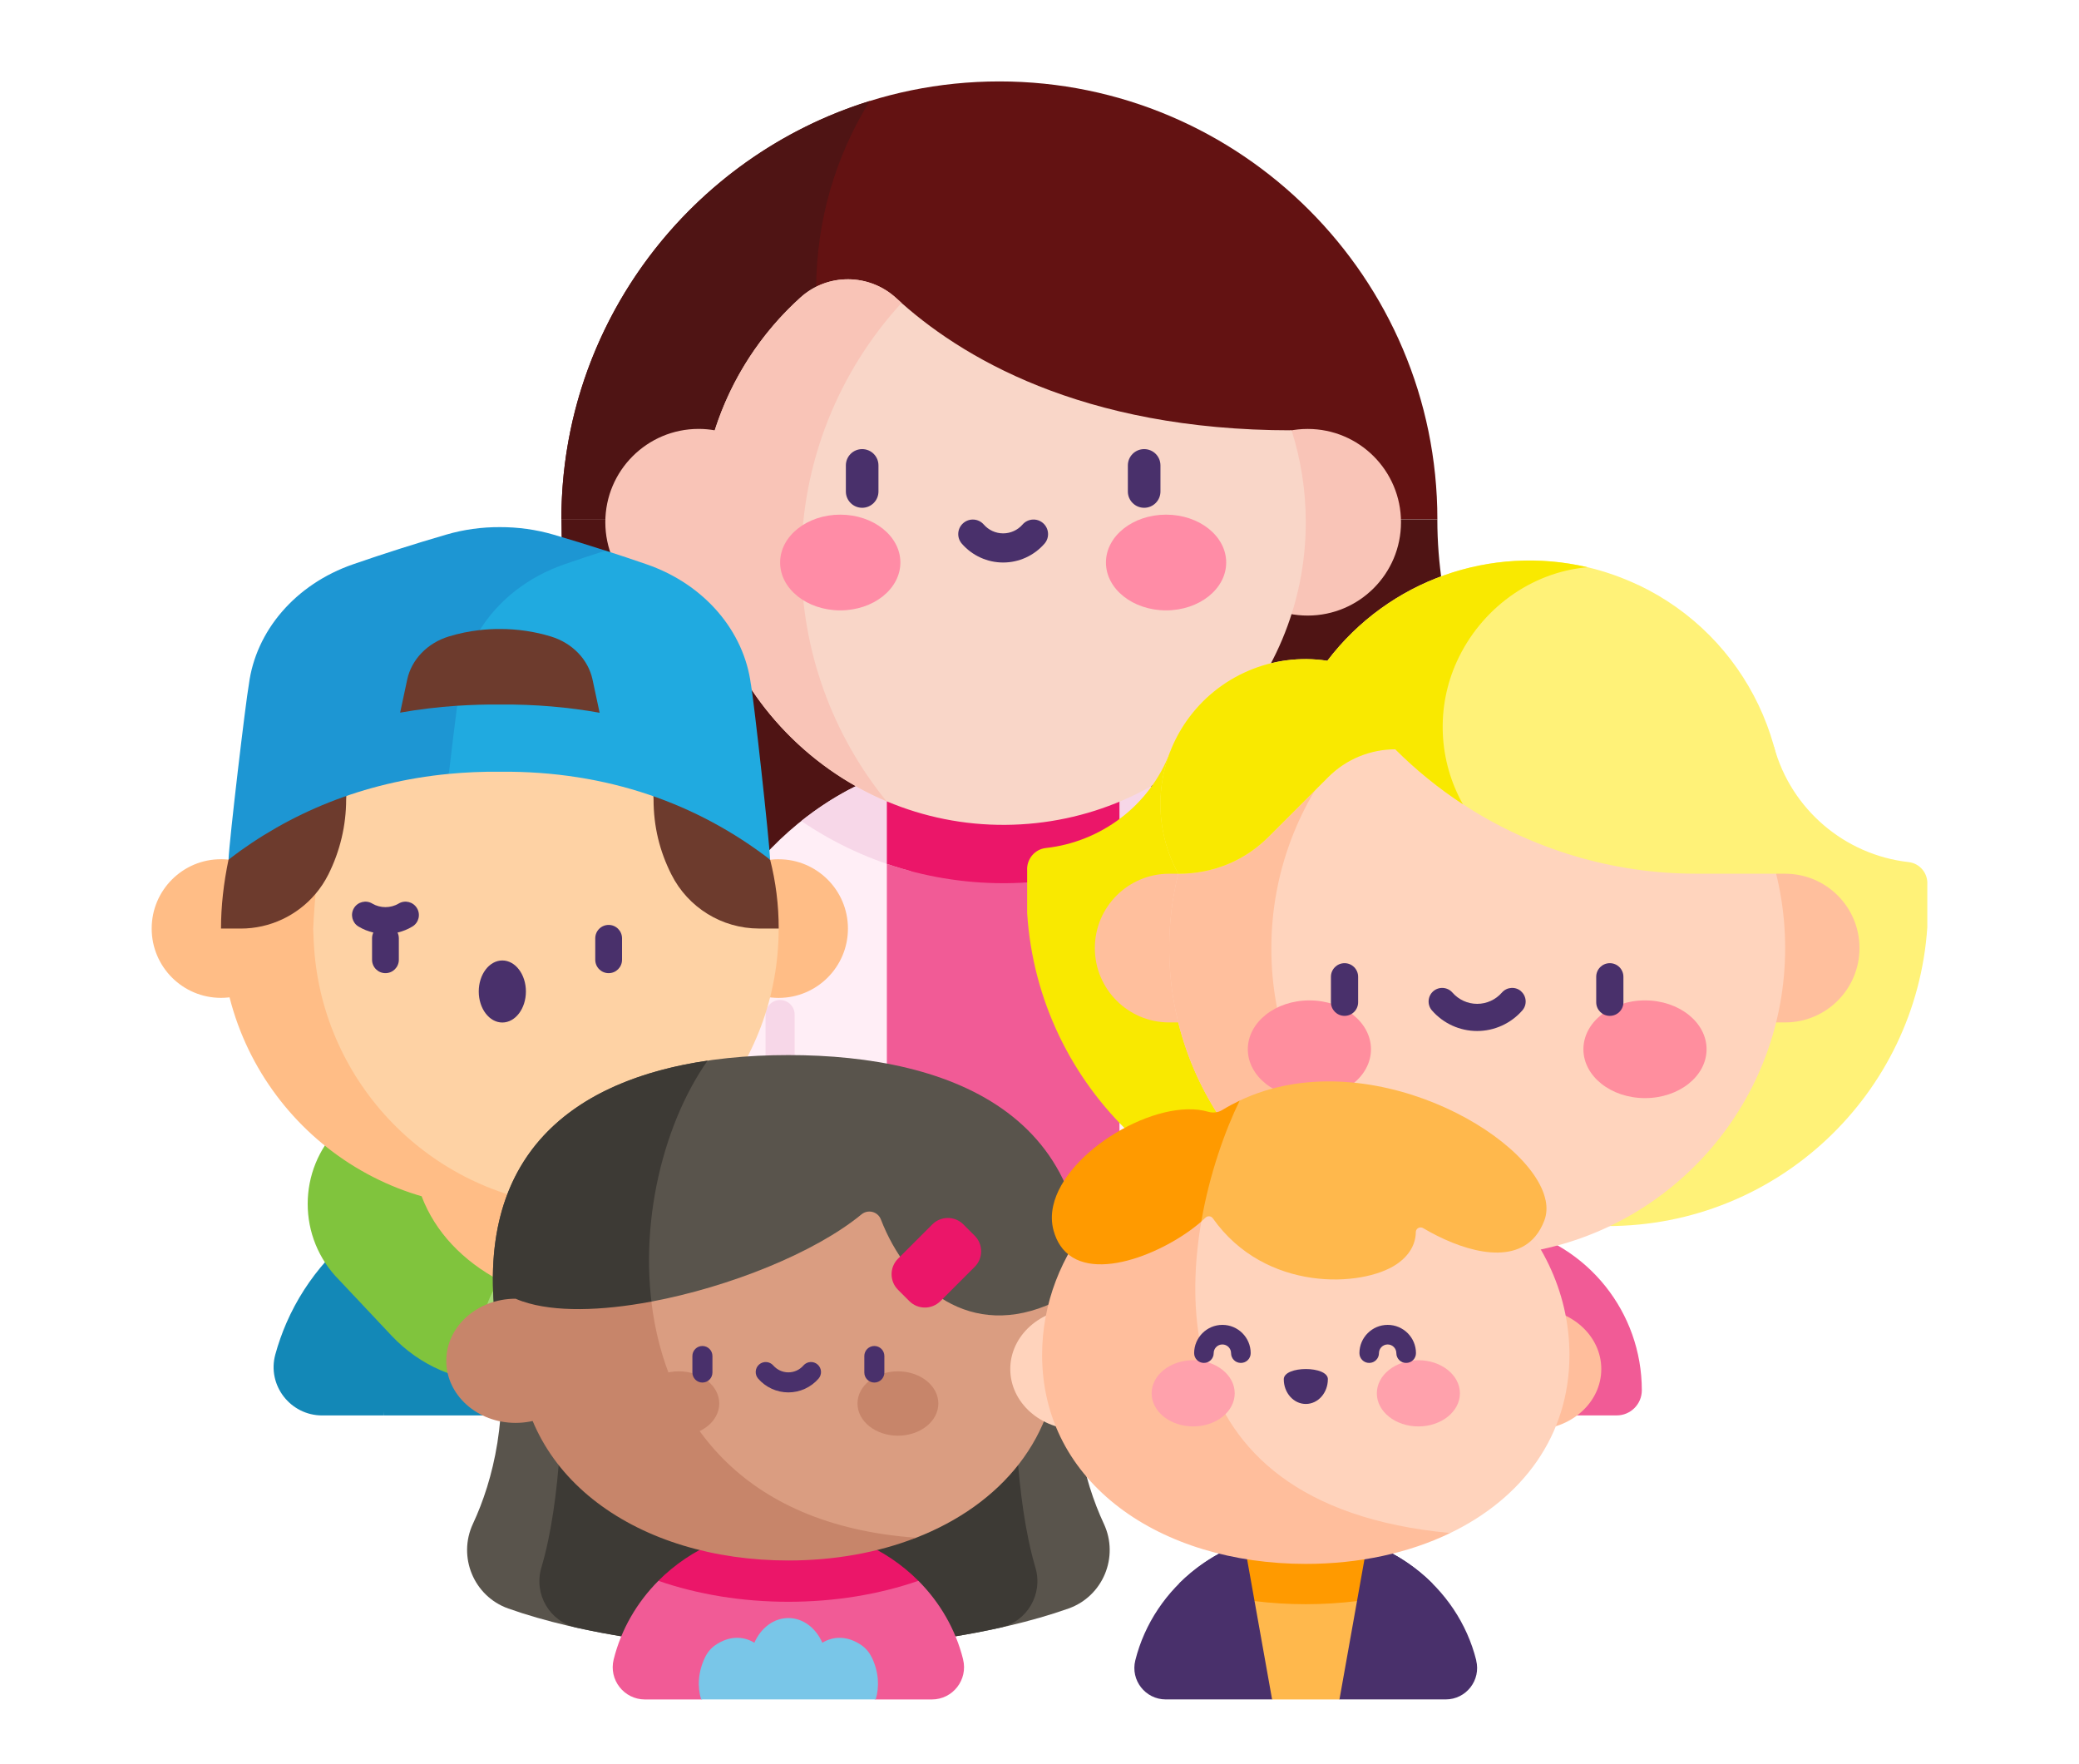
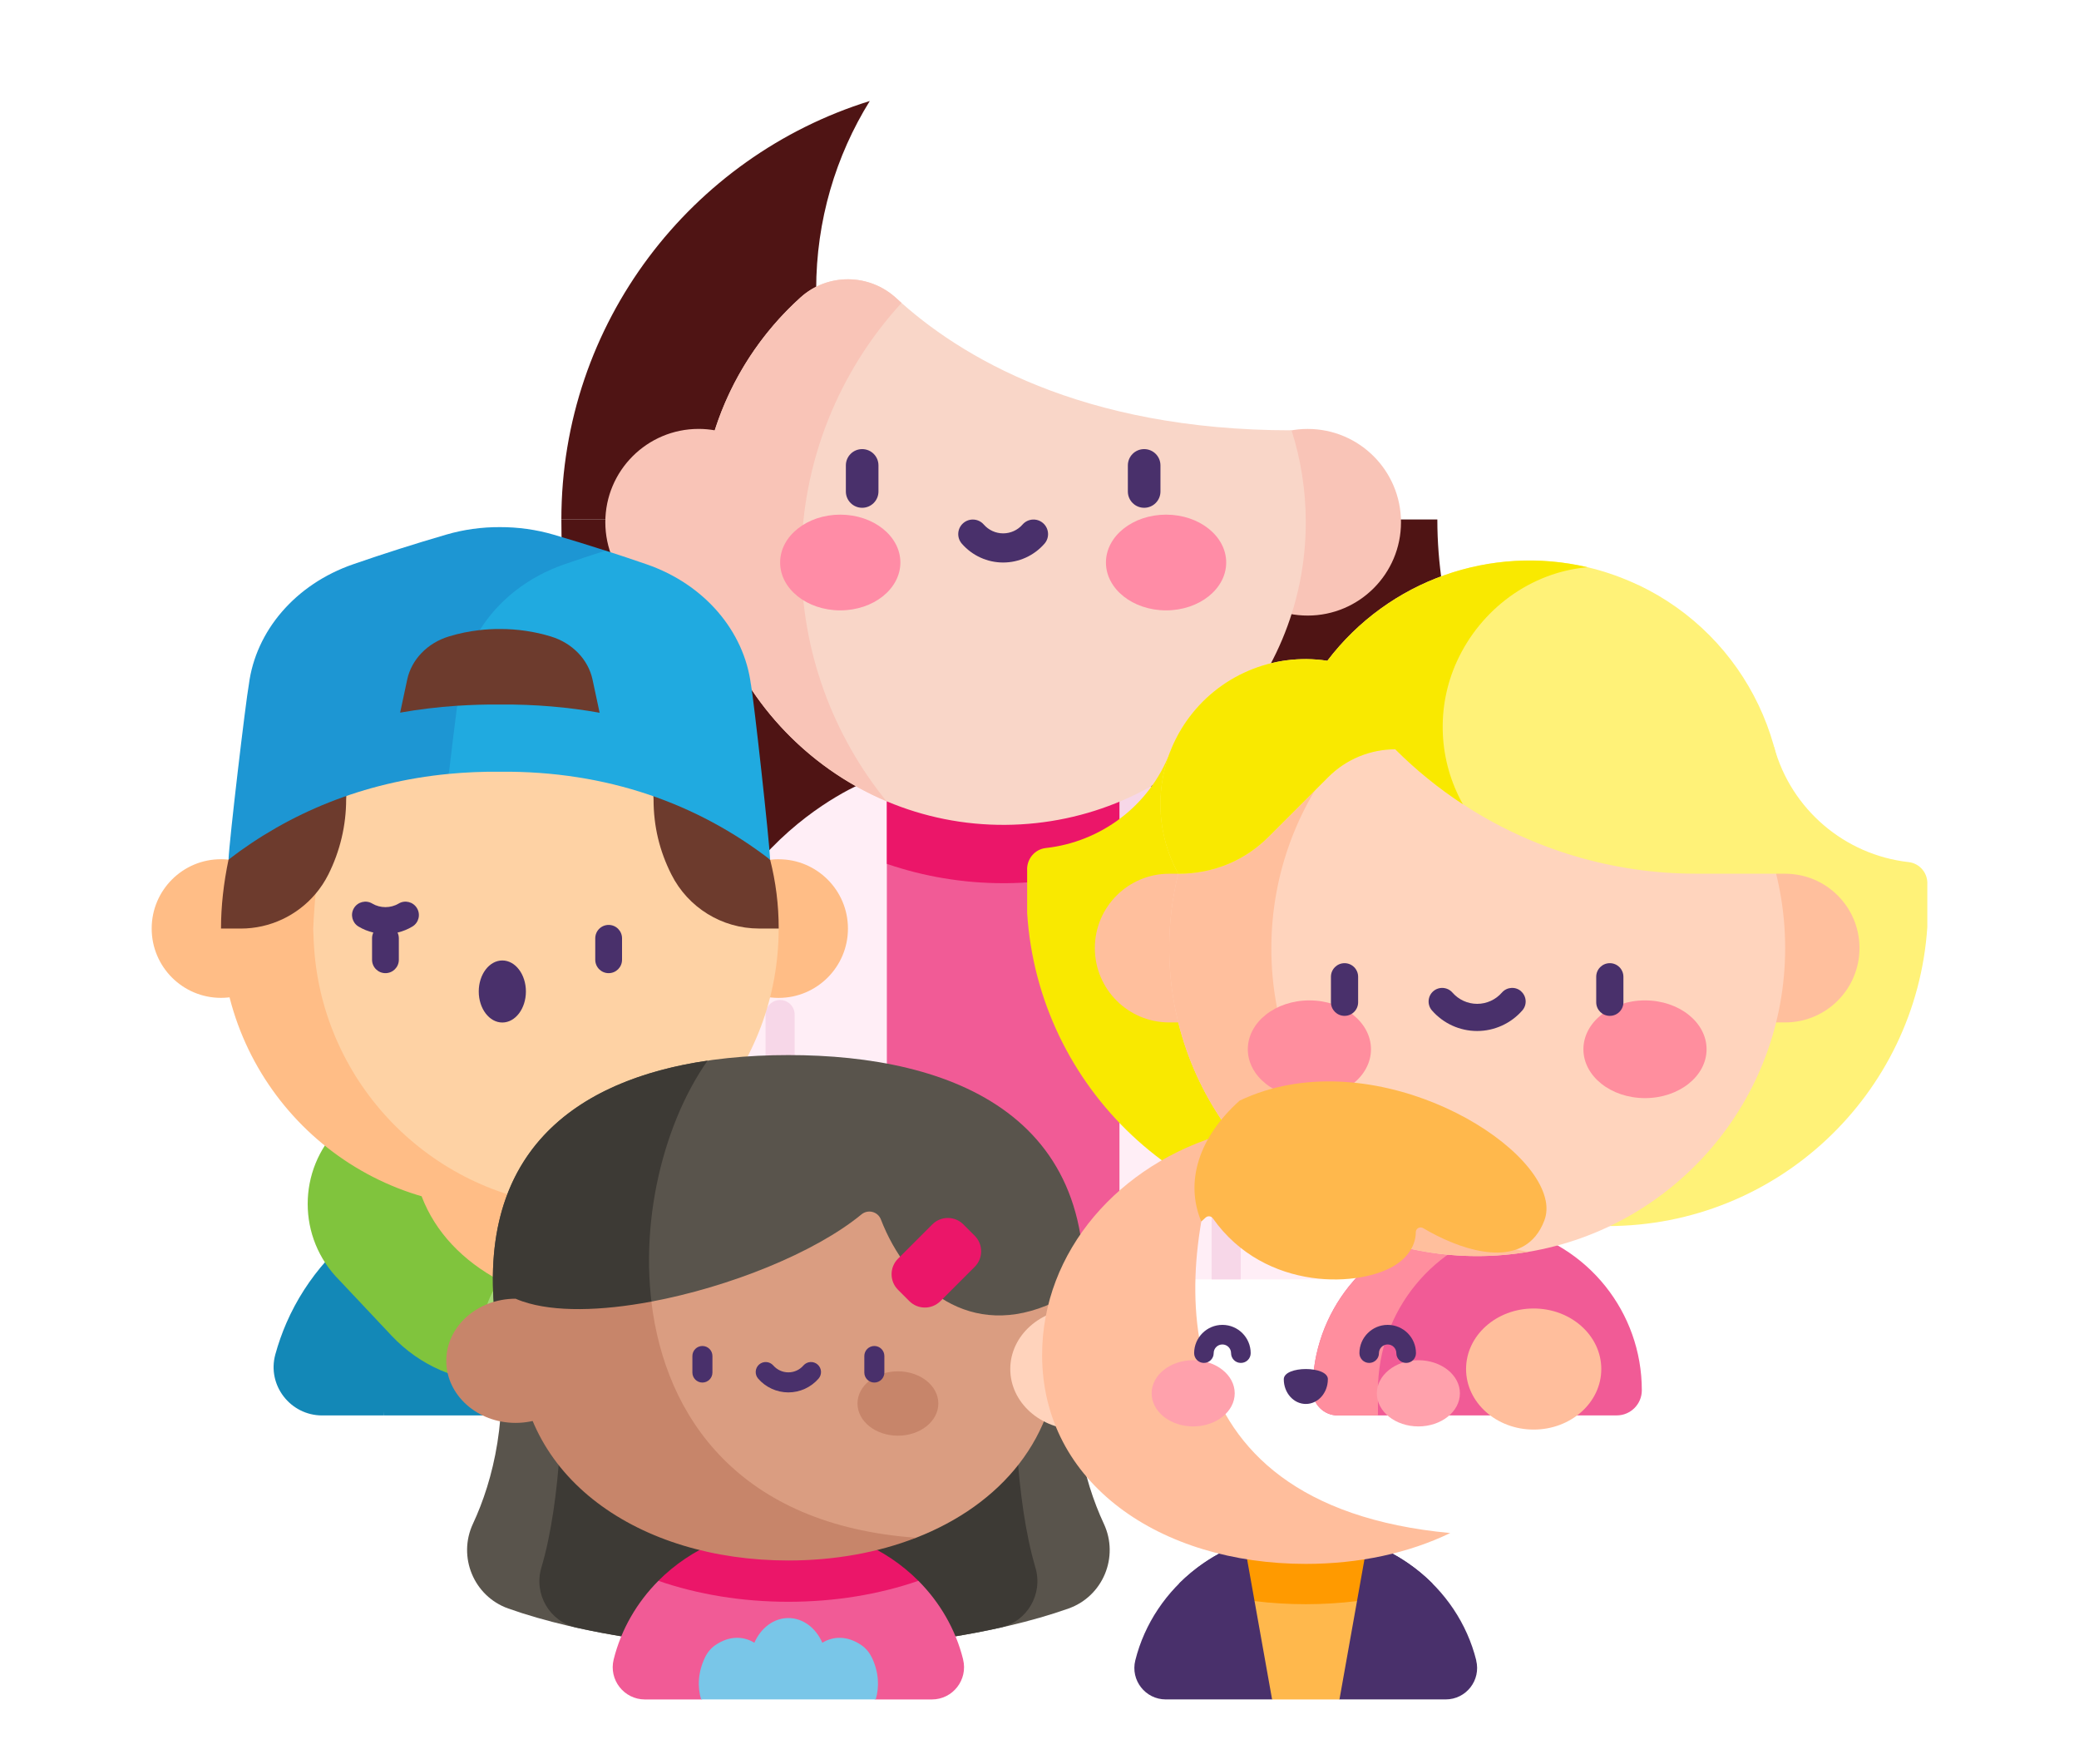
<svg xmlns="http://www.w3.org/2000/svg" id="Design" viewBox="0 0 500 424.17">
  <defs>
    <style>      .cls-1 {        fill: #49306b;      }      .cls-1, .cls-2, .cls-3, .cls-4, .cls-5, .cls-6, .cls-7, .cls-8, .cls-9, .cls-10, .cls-11, .cls-12, .cls-13, .cls-14, .cls-15, .cls-16, .cls-17, .cls-18, .cls-19, .cls-20, .cls-21, .cls-22, .cls-23, .cls-24, .cls-25, .cls-26, .cls-27, .cls-28, .cls-29, .cls-30, .cls-31, .cls-32, .cls-33 {        stroke-width: 0px;      }      .cls-2 {        fill: #ffd4bd;      }      .cls-3 {        fill: #ff8ca6;      }      .cls-4 {        fill: #f9d6c8;      }      .cls-5 {        fill: #3d3a35;      }      .cls-6 {        fill: #ffd3bc;      }      .cls-7 {        fill: #1388b7;      }      .cls-8 {        fill: #f9c4b7;      }      .cls-9 {        fill: #1d96d3;      }      .cls-10 {        fill: #da9d81;      }      .cls-11 {        fill: #fed2a4;      }      .cls-12 {        fill: #ffb84c;      }      .cls-13 {        fill: #f15b96;      }      .cls-14 {        fill: #20aae0;      }      .cls-15 {        fill: #ffa1ac;      }      .cls-16 {        fill: #fff278;      }      .cls-17 {        fill: #f7d7e8;      }      .cls-18 {        fill: #ffbe9c;      }      .cls-19 {        fill: #4f1414;      }      .cls-20 {        fill: #a6d677;      }      .cls-21 {        fill: #f9e900;      }      .cls-22 {        fill: #eb1669;      }      .cls-23 {        fill: #80c43d;      }      .cls-24 {        fill: #ffbd86;      }      .cls-25 {        fill: #79c6e8;      }      .cls-26 {        fill: #ff9a00;      }      .cls-27 {        fill: #ffeef6;      }      .cls-28 {        fill: #59544c;      }      .cls-29 {        fill: #c7856a;      }      .cls-30 {        fill: #6d3b2d;      }      .cls-31 {        fill: #ffbf9d;      }      .cls-32 {        fill: #631212;      }      .cls-33 {        fill: #ff8e9e;      }    </style>
  </defs>
  <g>
    <rect class="cls-27" x="162.83" y="264.43" width="156.87" height="43.23" />
    <g>
-       <path class="cls-32" d="m240.35,19.58c-58.07,0-105.34,47.24-105.34,105.33h210.68c0-58.07-47.25-105.33-105.34-105.33h0Z" />
      <path class="cls-19" d="m135.01,124.91c0,78.02,44.84,105.74,44.84,105.74l44.49-35.47-66.08-70.27h-23.25Z" />
      <path class="cls-19" d="m358.57,175.33c-5.98-11.09-12.89-28.61-12.89-50.41h-23.25s-59.05,62.98-59.05,62.98l46.7,54.23c6.09-2.42,11.81-5.67,17.11-9.37,2.17-1.52,3.46-4.01,3.46-6.66v-12.31c0-3.34,2.71-6.04,6.04-6.04h12.98c2.49,0,4.85-1.13,6.38-3.09,0-.01.02-.02.02-.03,6.57-8.4,7.55-19.9,2.49-29.28h0Z" />
      <path class="cls-19" d="m196.29,69.64c0-16.64,4.72-32.18,12.89-45.35-42.91,13.32-74.17,53.38-74.17,100.63h81.35c-12.53-14.96-20.07-34.24-20.07-55.28Z" />
    </g>
    <circle class="cls-8" cx="314.5" cy="125.59" r="22.44" />
    <path class="cls-27" d="m213.29,187.89h-5c-.23.32-45.47,17.08-45.47,76.54h50.46l10.12-38.27-10.12-38.27Z" />
    <path class="cls-27" d="m319.69,264.43c0-58.54-45.43-76.5-45.47-76.54h-5l-10.32,38.27,10.32,38.27h50.46Z" />
    <path class="cls-13" d="m213.29,187.89h55.94v119.78h-55.94v-119.78Z" />
    <path class="cls-17" d="m289.76,197.6c-8.51-6.91-15.52-9.69-15.54-9.71h-5l-5.84,21.66c9.4-2.46,18.3-6.49,26.37-11.95Z" />
-     <path class="cls-17" d="m219,209.48l-5.71-21.59h-5c-.09.13-7.09,2.78-15.58,9.54,8.07,5.5,16.93,9.56,26.29,12.05h0Z" />
    <path class="cls-22" d="m213.29,207.74c8.9,3.05,18.33,4.64,27.98,4.65h.61c9.45-.07,18.65-1.64,27.35-4.59v-19.91h-55.94v19.85Z" />
    <path class="cls-4" d="m310.62,103.48c-50.69,0-79.96-17.87-95.06-31.77-6.48-5.97-16.48-6.09-23.02-.19-14.77,13.32-24.06,32.61-24.06,54.06,0,40.16,33.14,73.06,73.3,72.78,39.96-.28,72.26-32.76,72.26-72.78,0-7.71-1.2-15.13-3.42-22.1h0Z" />
    <path class="cls-8" d="m216.82,72.85c-.43-.38-.85-.76-1.26-1.14-6.48-5.97-16.48-6.09-23.02-.19-9.47,8.54-16.67,19.53-20.64,31.96-1.26-.22-2.56-.34-3.88-.34-12.39,0-22.44,10.05-22.44,22.44s10.05,22.44,22.44,22.44c1.34,0,2.65-.12,3.92-.35,6.54,20.28,21.79,36.78,41.26,45.01-12.81-15.79-20.49-35.91-20.49-57.82,0-23.9,9.14-45.67,24.1-62.01Z" />
    <g>
      <ellipse class="cls-3" cx="202.08" cy="135.27" rx="14.46" ry="11.51" />
      <ellipse class="cls-3" cx="280.44" cy="135.27" rx="14.46" ry="11.51" />
    </g>
    <path class="cls-17" d="m184.11,307.67v-63.69c0-1.94,1.57-3.5,3.5-3.5s3.5,1.57,3.5,3.5v63.69h-7.01Z" />
    <path class="cls-17" d="m291.4,307.67v-63.69c0-1.94,1.57-3.5,3.5-3.5s3.5,1.57,3.5,3.5v63.69h-7.01Z" />
    <g>
      <path class="cls-1" d="m241.26,135.27c-3.81,0-7.43-1.65-9.94-4.53-1.27-1.46-1.12-3.67.34-4.94,1.46-1.27,3.67-1.12,4.94.34,1.18,1.35,2.87,2.12,4.66,2.12s3.48-.77,4.66-2.12c1.27-1.46,3.49-1.61,4.94-.34s1.61,3.49.34,4.94c-2.51,2.88-6.13,4.53-9.94,4.53h0Z" />
      <g>
        <path class="cls-1" d="m207.35,122.11c-2.16,0-3.92-1.75-3.92-3.92v-6.27c0-2.16,1.75-3.92,3.92-3.92s3.92,1.75,3.92,3.92v6.27c0,2.16-1.75,3.92-3.92,3.92Z" />
        <path class="cls-1" d="m275.17,122.11c-2.16,0-3.92-1.75-3.92-3.92v-6.27c0-2.16,1.75-3.92,3.92-3.92s3.92,1.75,3.92,3.92v6.27c0,2.16-1.75,3.92-3.92,3.92Z" />
      </g>
    </g>
  </g>
  <g>
    <g>
      <path class="cls-21" d="m284.87,179.65c-1.26,0-2.48.43-3.46,1.22h0c-5.03,13.11-16.84,21.61-29.89,23.06-2.71.3-4.66,2.71-4.49,5.43v10.22c2.69,42.01,37.61,75.25,80.3,75.25h27.94v-115.19h-70.4Z" />
      <path class="cls-16" d="m459,207.31c-15.3-1.72-28.19-12.63-32.32-27.66h-71.41v115.19h31.35c40.82,0,74.23-31.73,76.9-71.88v-10.22c.18-2.73-1.8-5.13-4.51-5.43Z" />
    </g>
    <g>
      <path class="cls-13" d="m386.14,309.36c-5.7-7.15-13.78-12.29-23.01-14.18-2.54-.52-5.17-.79-7.86-.79-12.47,0-23.61,5.85-30.87,14.97-5.45,6.84-8.72,15.53-8.72,24.97h0c0,3.33,2.7,6.04,6.04,6.04h67.1c3.33,0,6.04-2.7,6.04-6.04h0c0-9.44-3.27-18.13-8.72-24.97Z" />
      <path class="cls-33" d="m363.12,295.19c-2.54-.52-5.17-.79-7.86-.79-12.47,0-23.61,5.85-30.87,14.97-5.45,6.84-8.72,15.53-8.72,24.97h0c0,3.33,2.7,6.04,6.04,6.04h9.69v-6.04c0-19.28,13.65-35.45,31.72-39.14Z" />
    </g>
    <g>
      <path class="cls-31" d="m429.33,210.11h-148.14c-9.87,0-17.88,8-17.88,17.88s8,17.88,17.88,17.88h148.14c9.87,0,17.88-8,17.88-17.88s-8-17.88-17.88-17.88h0Z" />
      <path class="cls-2" d="m367.6,154.95c-4.01-.67-8.13-1.03-12.34-1.03s-8.32.36-12.33,1.03c-35.04,5.87-61.73,36.34-61.73,73.04s26.7,67.17,61.73,73.04c4.01.67,8.13,1.03,12.33,1.03s8.32-.36,12.34-1.03c35.04-5.87,61.73-36.34,61.73-73.04s-26.7-67.17-61.73-73.04Z" />
      <path class="cls-31" d="m305.76,228.09c0-36.77,26.75-67.29,61.83-73.14-4.01-.67-8.13-1.03-12.34-1.03s-8.32.36-12.33,1.03c-35.04,5.87-61.73,36.34-61.73,73.04s26.7,67.17,61.73,73.04c4.01.67,8.13,1.03,12.33,1.03s8.32-.36,12.34-1.03c-35.09-5.86-61.83-36.17-61.83-72.94h0Z" />
    </g>
    <g>
      <ellipse class="cls-33" cx="314.91" cy="252.32" rx="14.81" ry="11.75" />
      <path class="cls-33" d="m395.62,240.57c-8.18,0-14.81,5.26-14.81,11.75s6.63,11.75,14.81,11.75,14.81-5.26,14.81-11.75-6.63-11.75-14.81-11.75Z" />
    </g>
    <g>
      <path class="cls-1" d="m323.36,231.62c-1.8,0-3.27,1.46-3.27,3.27v6.13c0,1.8,1.46,3.27,3.27,3.27s3.27-1.46,3.27-3.27v-6.13c0-1.8-1.46-3.27-3.27-3.27h0Z" />
      <path class="cls-1" d="m387.16,231.62c-1.8,0-3.27,1.46-3.27,3.27v6.13c0,1.8,1.46,3.27,3.27,3.27s3.27-1.46,3.27-3.27v-6.13c0-1.8-1.46-3.27-3.27-3.27h0Z" />
      <path class="cls-1" d="m365.82,238.37c-1.36-1.19-3.42-1.04-4.61.32-1.5,1.72-3.67,2.71-5.95,2.71s-4.45-.99-5.95-2.71c-1.19-1.36-3.25-1.5-4.61-.32-1.36,1.19-1.5,3.25-.32,4.61,2.74,3.15,6.71,4.95,10.87,4.95s8.13-1.81,10.87-4.95c1.19-1.36,1.04-3.42-.32-4.61h0Z" />
    </g>
    <g>
      <path class="cls-16" d="m393.99,140.68c-3.97-1.88-8.06-3.3-12.2-4.28-23.07-5.43-47.75,3-62.56,22.5-13.11-2.01-26.23,3.6-33.84,14.46-6.45,9.2-7.99,20.83-4.44,31.24.64,1.88,1.45,3.73,2.42,5.51,8.74,0,16.21-3.37,21.67-8.83l14.43-14.43c4.38-4.38,10.21-6.67,16.1-6.67,4.99,4.99,10.45,9.41,16.27,13.22,16.51,10.81,35.94,16.7,55.97,16.7h19.36c6.73-27.96-6.98-57.01-33.17-69.44Z" />
      <path class="cls-21" d="m350.39,159.04c5.72-12.54,17.74-21.44,31.39-22.63-23.07-5.43-47.75,3-62.56,22.5-13.11-2.01-26.23,3.6-33.84,14.46-6.45,9.2-7.99,20.83-4.44,31.24.64,1.88,1.45,3.73,2.42,5.51,8.74,0,16.21-3.37,21.67-8.83l14.43-14.43c4.38-4.38,10.21-6.67,16.1-6.67,4.99,4.99,10.45,9.41,16.27,13.22-5.87-10.47-6.52-23.24-1.44-34.38h0Z" />
    </g>
  </g>
  <g>
    <g>
      <g>
        <path class="cls-7" d="m171.52,318.09c-8.75-20.06-28.65-33.66-51.31-33.66h0c-10.15,0-19.72,2.73-27.97,7.52v48.43h70.7c7.65,0,13.28-7.26,11.27-14.65-.71-2.63-1.62-5.17-2.69-7.63h0Z" />
        <path class="cls-7" d="m92.24,291.95c-10.27,5.95-18.52,15.1-23.34,26.15-1.07,2.46-1.97,5.01-2.69,7.63-2.01,7.38,3.62,14.65,11.27,14.65h14.75c1.44-8.8,4.61-17.03,9.17-24.31l-9.17-24.11Z" />
      </g>
      <g>
        <path class="cls-23" d="m81.59,271.19c-10.12,10.12-10.12,26.52,0,36.64l12.61,13.4c6.75,7.18,16.16,11.25,26.02,11.25v-61.28h-38.62Z" />
        <path class="cls-20" d="m158.83,271.19h-38.62v36.77c-5.32,7.03-5.66,16.98,0,24.51,9.86,0,19.27-4.07,26.02-11.25l12.59-13.39c10.12-10.12,10.12-26.52,0-36.63Z" />
      </g>
    </g>
    <path class="cls-24" d="m120.21,277.56l-18.81,10.12c3.3,8.66,9.91,15.52,18.81,20.28,8.9-4.76,15.5-11.62,18.8-20.28l-18.8-10.11Z" />
    <g>
      <g>
        <path class="cls-24" d="m53.15,206.62c-9.21,0-16.67,7.46-16.67,16.67s7.46,16.67,16.67,16.67,16.67-7.46,16.67-16.67c0-8.6-6.51-15.67-14.86-16.58-.59-.06-1.2-.1-1.81-.1Z" />
        <path class="cls-24" d="m187.27,206.62c-.7,0-1.38.04-2.06.13-8.24,1.01-14.62,8.04-14.62,16.55,0,9.21,7.46,16.67,16.67,16.67s16.67-7.46,16.67-16.67-7.46-16.67-16.67-16.67h0Z" />
      </g>
      <g>
        <path class="cls-11" d="m142.48,175.88h-44.54l-22.52,23.84-.03,46.09c-.01,23.96,19.44,43.62,43.6,43.62h12.33c31.78-5.31,55.95-32.92,55.95-66.14l-44.79-47.42Z" />
        <path class="cls-24" d="m75.38,223.29c0-2.83.52-8.36.52-8.36h-14.85l-7.9,8.36c0,37.04,30.02,67.06,67.06,67.06,3.79,0,7.5-.32,11.12-.92-31.75-5.3-55.95-32.89-55.95-66.14h0Z" />
      </g>
    </g>
    <g>
      <path class="cls-30" d="m120.21,133.13l-65.25,73.59c-1.18,5.64-1.81,11.23-1.81,16.58h4.75c7.03,0,13.58-3.14,18-8.36,1.19-1.41,2.22-2.96,3.07-4.65h0c2.81-5.61,4.28-11.79,4.28-18.06s4.89-12.1,11.4-12.91c16.98-2.12,34.16-2.12,51.14,0l8.07-8.07-33.64-38.1Z" />
      <path class="cls-30" d="m185.21,206.75l-31.36-35.52-8.07,8.07c6.51.81,11.4,6.35,11.4,12.91s1.46,12.46,4.28,18.06h0c4,7.97,12.15,13.01,21.07,13.02h4.75c0-5.71-.71-11.25-2.06-16.55h0Z" />
    </g>
    <g>
      <path class="cls-14" d="m180.59,164.58c-1.64-12.76-11.11-24.05-25.09-28.88-3.27-1.13-6.56-2.23-9.87-3.29h-30.23v19.11c1.6-.18,3.22-.27,4.83-.26,4.15-.01,8.3.59,12.26,1.8,5.19,1.58,8.98,5.56,10.01,10.34.58,2.67,1.15,5.34,1.71,8-7.56-1.35-15.56-2.05-23.98-1.98-3.5-.03-6.92.08-10.28.3l-5.57,7.51,3.56,8.87c3.99-.38,8.08-.56,12.28-.52,25.89-.24,47.65,7.79,65,21.15-.21-4.82-3.86-37.91-4.62-42.17Z" />
      <path class="cls-9" d="m96.23,171.39c.56-2.67,1.13-5.34,1.71-8,1.04-4.79,4.83-8.76,10.02-10.34h0c2.42-.74,4.91-1.25,7.43-1.53,4.39-7.05,11.47-12.76,20.4-15.84,3.25-1.13,6.53-2.21,9.83-3.27-4.13-1.33-8.29-2.61-12.49-3.84-4.17-1.22-8.54-1.82-12.9-1.81-4.36-.02-8.73.58-12.9,1.8-7.55,2.2-15.01,4.57-22.36,7.12-13.99,4.82-23.46,16.1-25.11,28.86-.78,4.27-4.7,37.34-4.9,42.17,14.54-11.2,32.36-18.64,52.98-20.61.71-6.05,1.45-12.15,2.01-16.39-4.72.32-9.29.88-13.71,1.66h0Z" />
    </g>
    <g>
      <path class="cls-1" d="m146.38,222.42c-1.78,0-3.22,1.44-3.22,3.22v5.16c0,1.78,1.44,3.22,3.22,3.22s3.22-1.44,3.22-3.22v-5.16c0-1.78-1.44-3.22-3.22-3.22Z" />
      <path class="cls-1" d="m95.86,217.29c-1.9,1.14-4.42,1.14-6.32,0-1.53-.92-3.51-.42-4.42,1.1s-.42,3.51,1.1,4.42c1.11.67,2.32,1.15,3.57,1.45-.2.42-.31.88-.31,1.38v5.16c0,1.78,1.44,3.22,3.22,3.22s3.22-1.44,3.22-3.22v-5.16c0-.49-.11-.96-.31-1.38,1.25-.3,2.46-.78,3.57-1.45,1.53-.92,2.02-2.9,1.1-4.42-.92-1.53-2.9-2.02-4.42-1.1h0Z" />
      <ellipse class="cls-1" cx="120.81" cy="238.43" rx="5.67" ry="7.46" />
    </g>
  </g>
  <g>
    <path class="cls-28" d="m189.61,396.76c24.45,0,49.95-3.76,67.39-9.96,8.27-2.94,12.19-12.41,8.48-20.36-4.9-10.49-8.82-26.17-5.86-45.56,8.03-52.58-30.78-67.16-70.01-67.16s-78.04,14.58-70.01,67.16c2.96,19.38-.96,35.07-5.86,45.56-3.71,7.95.21,17.42,8.48,20.36,17.44,6.2,42.94,9.96,67.39,9.96Z" />
    <path class="cls-5" d="m170.16,255.06c-31.3,4.59-56.99,21.87-50.66,65.16h38.37c-5.03-23.22,1.07-49.18,12.3-65.16Z" />
    <path class="cls-5" d="m135.36,322.37c0,14.41-.24,38-5.16,54.6-1.89,6.37,1.98,13.01,8.47,14.45,15.27,3.39,33.38,5.33,50.94,5.33s35.67-1.94,50.94-5.33c6.49-1.44,10.35-8.08,8.47-14.45-4.91-16.61-5.16-40.19-5.16-54.6h-108.5Z" />
    <path class="cls-29" d="m125.76,312.99h0c-.61-.21-1.2-.43-1.76-.68-9.21,0-16.67,6.68-16.67,14.93s7.46,14.93,16.67,14.93,16.67-6.68,16.67-14.93c0-2.19-.53-4.27-1.47-6.14-5.11-1.11-9.7-3.66-13.44-8.11Z" />
    <path class="cls-29" d="m255.21,312.31c-.58.3-1.15.59-1.72.85-3.61,4.82-8.47,7.53-13.59,8.19-.87,1.81-1.35,3.79-1.35,5.88,0,8.24,7.46,14.93,16.67,14.93s16.67-6.68,16.67-14.93-7.46-14.93-16.67-14.93Z" />
    <path class="cls-13" d="m231.63,399.05c-1.8-7.22-5.58-13.7-10.75-18.9h-62.54c-5.17,5.2-8.95,11.68-10.75,18.9-1.22,4.89,2.48,9.63,7.52,9.63h13.51l20.99-4.66,20.99,4.66h13.51c5.04,0,8.73-4.74,7.51-9.63h0Z" />
    <path class="cls-22" d="m158.33,380.15c9.57,3.3,20.18,5.04,31.27,5.04s21.71-1.74,31.27-5.04c-7.87-7.9-18.97-12.82-31.27-12.82s-23.4,4.92-31.27,12.82Z" />
    <path class="cls-10" d="m253.49,313.16c-20.08,9.4-35.3-3.53-41.64-19.92-.73-1.89-3.1-2.49-4.66-1.21-11.29,9.27-31.82,17.46-50.52,20.97-12.31,26.69,18.58,64.38,63.66,56.79,20.41-7.96,34.28-24.19,34.28-46.03,0-3.62-.39-7.16-1.12-10.6Z" />
    <path class="cls-29" d="m220.32,369.79c-42.41-3.03-60.35-28.9-63.66-56.79-12.03,2.26-23.31,2.57-30.91-.02-.75,3.49-1.15,7.09-1.15,10.77,0,31.63,29.1,51.51,65,51.51,11.11,0,21.57-1.91,30.72-5.47h0Z" />
    <path class="cls-22" d="m234.42,304.64l-8.25,8.25c-2.06,2.06-5.41,2.06-7.47,0l-2.73-2.73c-2.06-2.06-2.06-5.41,0-7.47l8.25-8.25c2.06-2.06,5.41-2.06,7.47,0l2.73,2.73c2.06,2.06,2.06,5.41,0,7.47h0Z" />
    <g>
      <g>
-         <ellipse class="cls-29" cx="163.26" cy="337.51" rx="9.72" ry="7.74" />
        <ellipse class="cls-29" cx="215.95" cy="337.51" rx="9.72" ry="7.74" />
      </g>
      <g>
        <path class="cls-1" d="m168.93,332.47c-1.33,0-2.41-1.08-2.41-2.41v-3.97c0-1.33,1.08-2.41,2.41-2.41s2.41,1.08,2.41,2.41v3.97c0,1.33-1.08,2.41-2.41,2.41Z" />
        <path class="cls-1" d="m210.28,332.47c-1.33,0-2.41-1.08-2.41-2.41v-3.97c0-1.33,1.08-2.41,2.41-2.41s2.41,1.08,2.41,2.41v3.97c0,1.33-1.08,2.41-2.41,2.41Z" />
        <path class="cls-1" d="m189.61,334.84c-2.79,0-5.44-1.21-7.27-3.31-.87-1-.77-2.53.23-3.4s2.53-.77,3.4.23c.92,1.05,2.24,1.66,3.63,1.66s2.72-.6,3.63-1.66c.87-1,2.4-1.11,3.4-.23,1,.87,1.11,2.4.23,3.4-1.83,2.1-4.48,3.31-7.27,3.31h0Z" />
      </g>
    </g>
    <path class="cls-25" d="m209.65,398.56c-.59-1.22-1.45-2.23-2.47-2.93-3.37-2.32-6.76-2.2-9.41-.59-1.54-3.53-4.62-5.94-8.17-5.94s-6.63,2.41-8.17,5.94c0,0,0,0,0,0-2.65-1.61-6.04-1.74-9.41.59-1.02.7-1.88,1.71-2.46,2.93-1.71,3.55-1.85,7.13-.94,10.11h41.99c.9-2.98.77-6.56-.95-10.12h0Z" />
  </g>
  <g>
    <ellipse class="cls-6" cx="259.23" cy="329.22" rx="16.26" ry="14.56" />
    <ellipse class="cls-18" cx="368.85" cy="329.22" rx="16.26" ry="14.56" />
    <path class="cls-1" d="m355.04,399.28c-4.42-17.75-21.1-30.95-41-30.95s-36.57,13.2-41,30.95c-1.19,4.77,2.42,9.39,7.33,9.39h25.56l8.1-3.64,8.1,3.64h25.56c4.92,0,8.52-4.62,7.33-9.39h0Z" />
    <path class="cls-1" d="m283.53,380.85c9.33,3.22,19.69,4.92,30.51,4.92s21.18-1.7,30.51-4.92c-7.68-7.71-18.51-12.51-30.51-12.51s-22.83,4.8-30.51,12.51Z" />
    <path class="cls-12" d="m326.36,385.02c-3.26-1.96-8.13-3.96-12.32-3.96s-9.27,1.55-12.32,3.96l4.22,23.66h16.2l4.22-23.66Z" />
    <path class="cls-26" d="m301.72,385.02c4.02.5,8.13.75,12.32.75s8.3-.26,12.32-.75l2.97-16.65h-30.58l2.97,16.65Z" />
-     <path class="cls-6" d="m314.04,269.96c-6.73,0-13.22.93-19.31,2.64-34.55,35.09-23.1,97.98,54.05,96.06,17.27-8.33,28.67-23.28,28.67-42.83,0-30.86-28.39-55.87-63.41-55.87h0Z" />
+     <path class="cls-6" d="m314.04,269.96h0Z" />
    <path class="cls-18" d="m294.73,272.6c-25.58,7.2-44.1,28.31-44.1,53.23,0,30.86,28.39,50.25,63.41,50.25,12.83,0,24.76-2.6,34.74-7.42-72.62-6.79-65.6-65.74-54.05-96.06h0Z" />
    <path class="cls-12" d="m371.71,288.63c-3.24-15.87-43.2-38.38-73.57-23.96-9.98,8.94-13.16,19.68-9.23,29.08h0c.36-.31.7-.62,1.03-.94.51-.49,1.34-.41,1.75.17,12.59,17.83,35.95,16.61,44.17,11.05,3.18-2.15,4.61-4.92,4.64-7.73,0-.89.99-1.42,1.76-.97,8.56,5.08,20.93,9.23,26.98,1.99.86-1.03,1.6-2.3,2.18-3.83.57-1.51.65-3.15.3-4.87Z" />
-     <path class="cls-26" d="m288.91,293.75c1.99-11.51,5.73-21.92,9.23-29.08-1.42.68-2.82,1.43-4.2,2.27-1.01.62-2.24.74-3.38.41-12.2-3.55-34.36,9.42-37.27,22.63-.44,2.01-.44,4.03.11,5.99.39,1.38.92,2.56,1.59,3.55,6.51,9.73,25.19,1.85,33.92-5.76h0Z" />
    <g>
      <g>
        <ellipse class="cls-15" cx="286.96" cy="335.06" rx="9.99" ry="7.96" />
        <ellipse class="cls-15" cx="341.12" cy="335.06" rx="9.99" ry="7.96" />
        <path class="cls-1" d="m319.35,331.68c0,3.28-2.37,5.94-5.3,5.94s-5.3-2.66-5.3-5.94,10.61-3.28,10.61,0Z" />
      </g>
      <g>
        <path class="cls-1" d="m298.42,327.75c-1.3,0-2.35-1.05-2.35-2.35,0-1.16-.94-2.09-2.09-2.09s-2.09.94-2.09,2.09c0,1.3-1.05,2.35-2.35,2.35s-2.35-1.05-2.35-2.35c0-3.75,3.05-6.8,6.8-6.8s6.8,3.05,6.8,6.8c0,1.3-1.05,2.35-2.35,2.35Z" />
        <path class="cls-1" d="m338.17,327.75c-1.3,0-2.35-1.05-2.35-2.35,0-1.16-.94-2.09-2.09-2.09s-2.09.94-2.09,2.09c0,1.3-1.05,2.35-2.35,2.35s-2.35-1.05-2.35-2.35c0-3.75,3.05-6.8,6.8-6.8s6.8,3.05,6.8,6.8c0,1.3-1.05,2.35-2.35,2.35Z" />
      </g>
    </g>
  </g>
</svg>